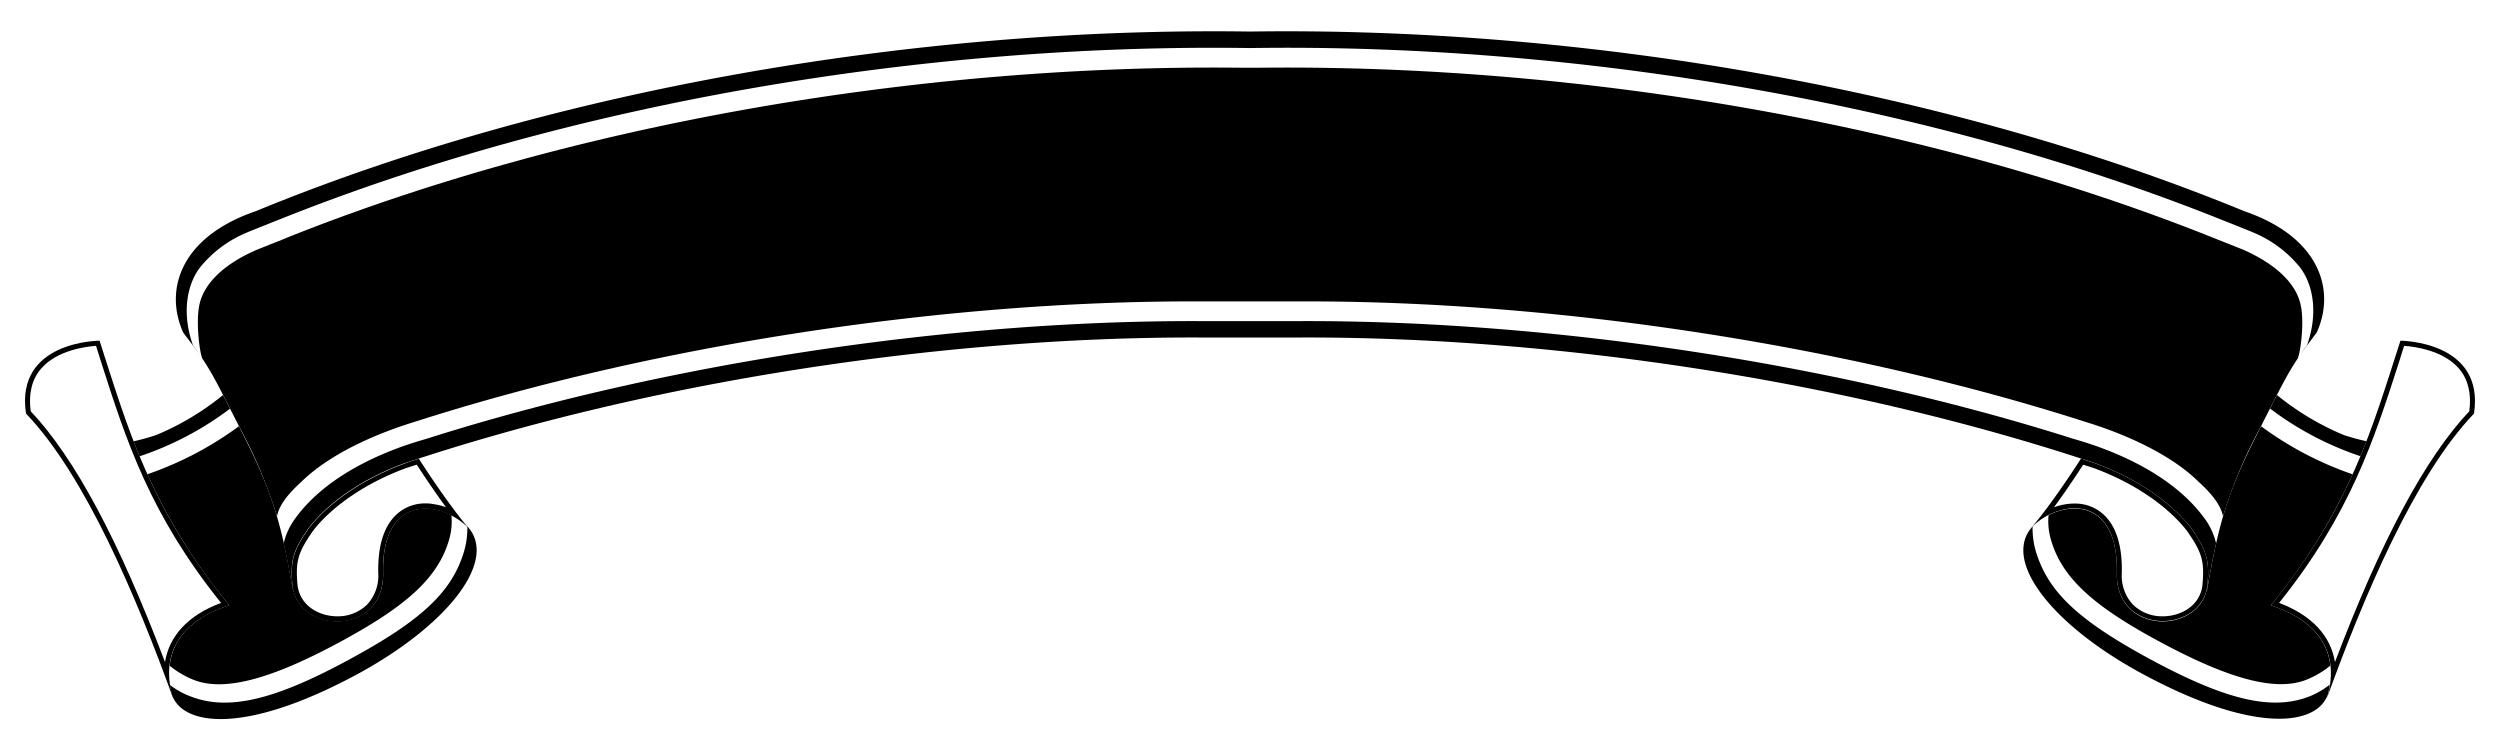
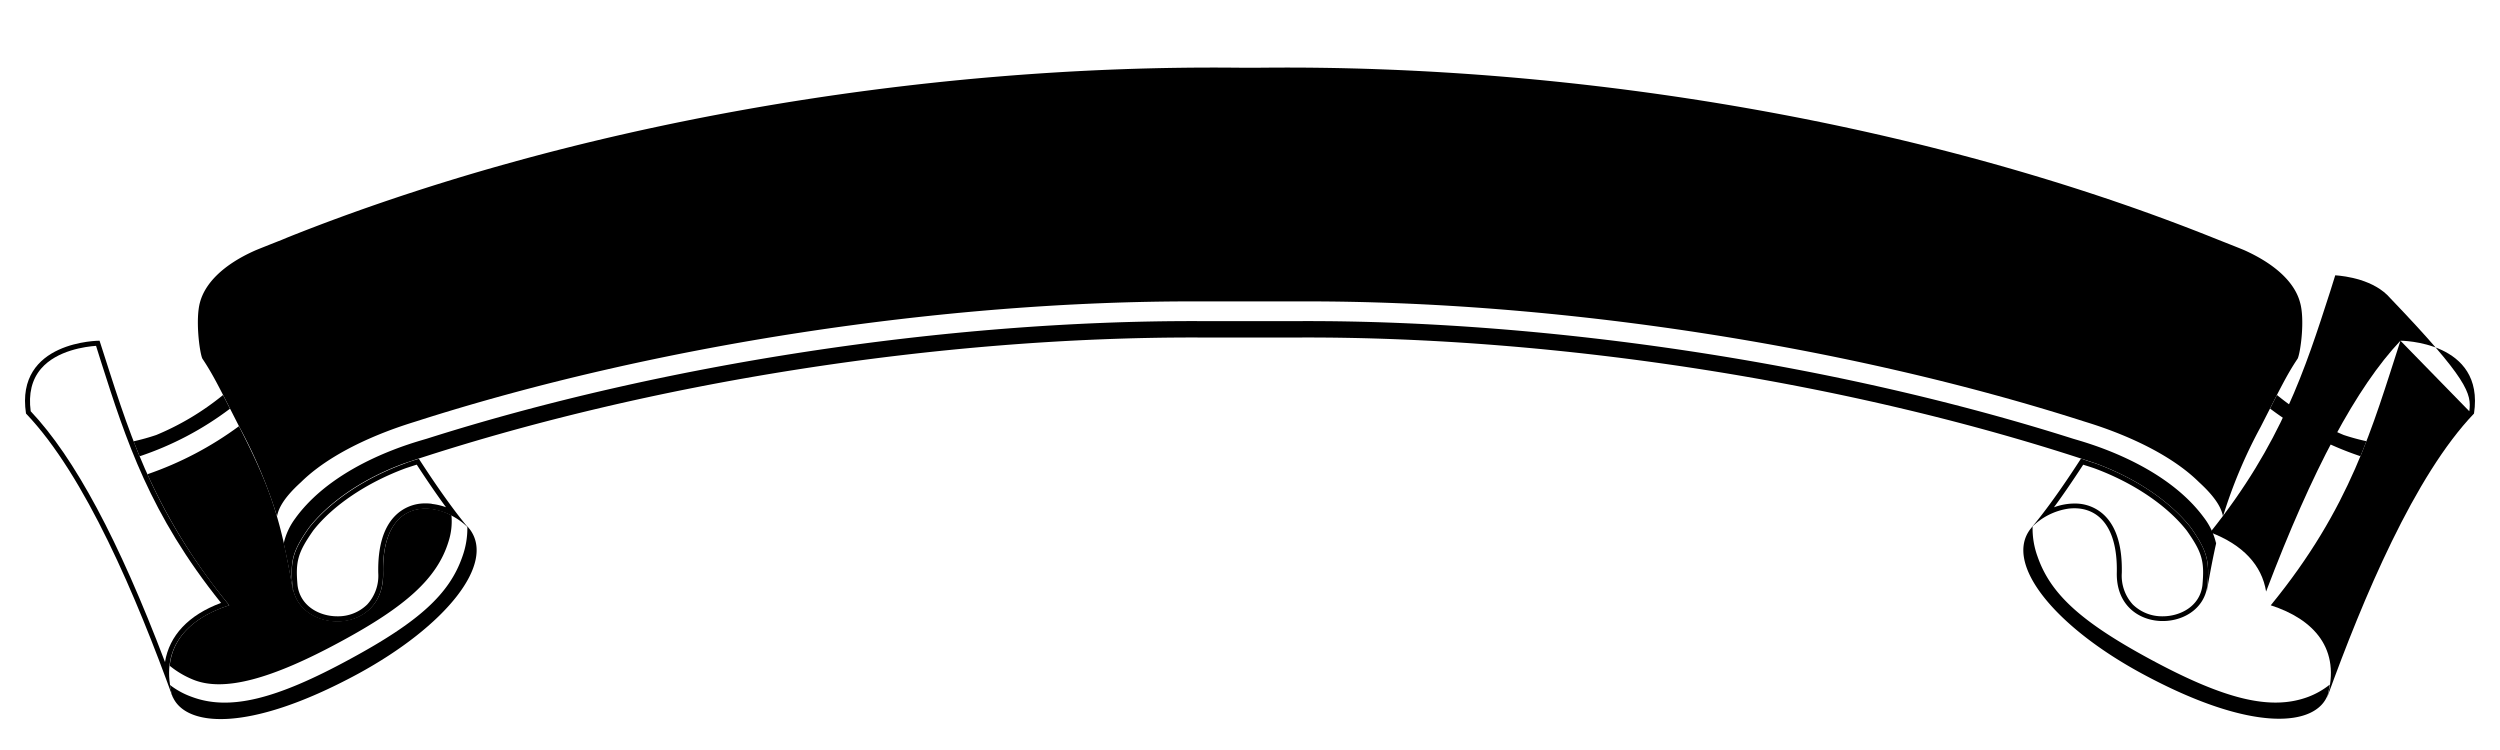
<svg xmlns="http://www.w3.org/2000/svg" id="Layer_1" data-name="Layer 1" viewBox="0 0 500 150">
  <defs>
    <style>.cls-1{fill-rule:evenodd;}</style>
  </defs>
  <title>Ribbon 04</title>
  <path class="cls-1" d="M86.24,101.77c-5.33-.6-9.81,2.94-9.61,12.79.27,12.6-16.85,12.32-18.11,2.64,0,.38.08.76.12,1.17-2.42-14.26-4.31-20.35-10.79-33l-.06-.13a68.18,68.18,0,0,1-18.31,9.61,115.59,115.59,0,0,0,16.37,26.2c-6.52,2.1-11.26,6-11.91,12.1a18.17,18.17,0,0,0,4.55,2.72c6.14,2.61,15.74,0,29.7-7.58,12.76-6.9,19.24-12.51,21.52-20a13.12,13.12,0,0,0,.58-5.22A11.62,11.62,0,0,0,86.24,101.77Z" />
  <path class="cls-1" d="M46,81.74,44.61,79a53.57,53.57,0,0,1-13.36,8,43.3,43.3,0,0,1-4.53,1.26q.59,1.49,1.2,3A63.16,63.16,0,0,0,46,81.74Z" />
  <path class="cls-1" d="M93.94,105.83c-.24-.28-.5-.61-.77-.94l.3.38a16.8,16.8,0,0,1-1,6.07c-2.59,7.46-8.66,13-22.4,20.44C55,140,45.8,142.16,38.35,139.37A15.84,15.84,0,0,1,34,137a17,17,0,0,0,.4,2c2.25,6.25,14.77,7.91,37.21-4.24C89.17,125.2,99.17,112.72,93.94,105.83Z" />
  <path d="M93.94,105.82l-.16-.17Z" />
-   <path d="M93.94,105.82l-.16-.17Z" />
  <path class="cls-1" d="M45.85,121.06c-16-19.58-20.33-35.61-25.94-52.92,0,0-16.92,0-14.71,14.57,11.87,12.4,22.12,36.76,29.4,56.87C31.69,129.79,37.25,123.83,45.85,121.06ZM33,132.41C23.74,108,14.92,91.54,6.14,82.25c-.47-3.5.23-6.36,2.07-8.51,3.18-3.71,9-4.43,11-4.57l1,3.19c5,15.66,9.74,30.47,24,48.22C37.68,123,33.85,127.15,33,132.41Z" />
  <path class="cls-1" d="M410.09,100.66l-.81,1.07Z" />
-   <path class="cls-1" d="M454.15,121.06a115.59,115.59,0,0,0,16.37-26.2,68.18,68.18,0,0,1-18.31-9.61l-.06.13c-6.48,12.64-8.37,18.73-10.79,33q.06-.62.12-1.17c-1.25,9.68-18.38,10-18.11-2.64.2-9.85-4.28-13.39-9.61-12.79a11.62,11.62,0,0,0-4.05,1.27,13.12,13.12,0,0,0,.58,5.22c2.28,7.53,8.76,13.14,21.52,20,14,7.57,23.56,10.19,29.7,7.58a18.17,18.17,0,0,0,4.55-2.72C465.41,127.11,460.67,123.16,454.15,121.06Z" />
  <path class="cls-1" d="M472.08,91.24q.62-1.48,1.2-3A43.3,43.3,0,0,1,468.75,87a53.78,53.78,0,0,1-13.36-8c-.42.81-.87,1.71-1.38,2.71A63.16,63.16,0,0,0,472.08,91.24Z" />
  <path class="cls-1" d="M408.14,103.22l.8-1Z" />
-   <path class="cls-1" d="M407.16,104.47l.64-.81Z" />
  <path class="cls-1" d="M461.65,139.37c-7.45,2.79-16.64.58-31.73-7.59-13.74-7.44-19.81-13-22.4-20.44a16.38,16.38,0,0,1-1-6.07c.07-.09.15-.2.23-.29l-.69.85c-5.24,6.89,4.76,19.37,22.28,28.86,22.45,12.16,35,10.49,37.22,4.23a19,19,0,0,0,.39-2A15.84,15.84,0,0,1,461.65,139.37Z" />
  <path d="M438.15,105.51c-3.49-4.45-9.82-9.43-19-12.81-1-.33-2-.63-2.94-1-5.91,9.16-9.28,13.08-10,13.9a12.92,12.92,0,0,1,7.54-3.88c5.33-.6,9.81,2.94,9.61,12.79-.27,12.6,16.86,12.32,18.11,2.64C441.94,112.13,441.4,110.14,438.15,105.51Zm2.33,11.59c-.54,4.22-4.49,6.16-7.92,6.16h0a8.37,8.37,0,0,1-6-2.36,8.54,8.54,0,0,1-2.2-6.32c.11-5.18-1-9-3.35-11.39a8.38,8.38,0,0,0-6.13-2.48,10.43,10.43,0,0,0-1.24.07,12.39,12.39,0,0,0-2.85.68c1.53-2.07,3.47-4.86,5.85-8.52l.53.17c.56.17,1.12.35,1.67.54,7.79,2.87,14.55,7.42,18.52,12.48C440.43,110.5,440.93,112.25,440.48,117.1Z" />
-   <path class="cls-1" d="M480.09,68.14c-5.61,17.31-9.93,33.34-25.94,52.92,8.6,2.77,14.16,8.73,11.25,18.52,7.28-20.11,17.53-44.47,29.4-56.87C497,68.17,480.09,68.14,480.09,68.14Zm13.77,14.11c-8.78,9.3-17.6,25.75-26.87,50.17-.84-5.27-4.67-9.39-11.17-11.84,14.21-17.74,18.95-32.55,24-48.21l1-3.2c2,.14,7.81.86,11,4.57C493.63,75.89,494.33,78.75,493.86,82.25Z" />
+   <path class="cls-1" d="M480.09,68.14c-5.61,17.31-9.93,33.34-25.94,52.92,8.6,2.77,14.16,8.73,11.25,18.52,7.28-20.11,17.53-44.47,29.4-56.87C497,68.17,480.09,68.14,480.09,68.14Zc-8.78,9.3-17.6,25.75-26.87,50.17-.84-5.27-4.67-9.39-11.17-11.84,14.21-17.74,18.95-32.55,24-48.21l1-3.2c2,.14,7.81.86,11,4.57C493.63,75.89,494.33,78.75,493.86,82.25Z" />
  <path class="cls-1" d="M443.3,108.35c0,.12-.05.23-.08.34a13.46,13.46,0,0,0-2.36-5.07l-.12-.16c-8.13-11-24.27-15.13-26.17-15.73-46.85-14.88-104-23.63-154.09-23.51h-21c-50.14-.12-107.24,8.63-154.09,23.51-1.9.6-18,4.68-26.18,15.73l-.11.16a13.31,13.31,0,0,0-2.36,5.07c0-.12-.06-.23-.08-.34.67,2.94,1.29,6.18,1.94,10-.65-6-.28-7.89,3.21-12.86,3.49-4.45,9.83-9.43,19-12.81,48.94-16.36,107.69-25.3,158.7-25.18h20.94c51-.12,109.76,8.82,158.7,25.18,9.16,3.38,15.49,8.36,19,12.81,3.49,5,3.86,6.89,3.21,12.86C442,114.53,442.63,111.29,443.3,108.35Z" />
-   <path class="cls-1" d="M448.89,42.25C389.94,18,317,5.32,250,6.31,183,5.32,110.06,18,51.11,42.25,35.9,47.48,32.85,58.16,36.66,66.55c1.41,1.84,2.46,3.25,3.35,4.52-.47-.69-1.17-1.71-1.41-2-2.16-6-1.42-11.84,1.38-15.55a23.69,23.69,0,0,1,9.37-7c.64-.29,3-1.21,5.48-2.21l1.32-.52C113,21.06,183.62,8.62,250,9.61c66.38-1,137,11.45,193.86,34.16l1.31.52c2.52,1,4.84,1.92,5.48,2.21a23.69,23.69,0,0,1,9.37,7c2.8,3.71,3.54,9.53,1.38,15.55-.25.28-1,1.37-1.46,2.06.9-1.3,2-2.72,3.4-4.6C467.15,58.16,464.1,47.48,448.89,42.25Z" />
  <path class="cls-1" d="M460,60.46c-1-3.73-4.54-7.42-11-10.36-.6-.27-3.54-1.43-5.29-2.12l-1.33-.53c-56-22.38-125.58-34.7-191.06-33.9h-2.66c-65.48-.8-135,11.52-191.06,33.9L56.28,48c-1.75.69-4.69,1.85-5.3,2.12C44.52,53,41,56.73,40,60.46c-.94,3.38-.11,9.92.46,11.24,2.21,3.3,3.49,6,7.41,13.68a97.55,97.55,0,0,1,7.53,17.89c.24-1.11.78-3.2,4.81-6.85,7.89-7.77,21.45-11.63,23-12.14,47.41-15.2,105.43-24.14,156.32-24h20.94c50.89-.12,108.91,8.82,156.32,24,1.57.51,15.13,4.37,23,12.14,4,3.65,4.57,5.74,4.81,6.85a97.84,97.84,0,0,1,7.53-17.89c3.91-7.65,5.2-10.38,7.41-13.67C460.13,70.39,461,63.84,460,60.46Z" />
  <path d="M83.77,91.75c-1,.32-2,.62-2.94,1-9.15,3.38-15.49,8.36-19,12.81-3.25,4.63-3.79,6.62-3.33,11.69,1.26,9.68,18.38,10,18.11-2.64-.2-9.85,4.28-13.39,9.61-12.79a13,13,0,0,1,7.55,3.88C93.05,104.83,89.69,100.92,83.77,91.75Zm2.58,9a10.43,10.43,0,0,0-1.24-.07A8.38,8.38,0,0,0,79,103.19c-2.33,2.37-3.45,6.21-3.35,11.39a8.49,8.49,0,0,1-2.21,6.32,8.33,8.33,0,0,1-6,2.36c-3.43,0-7.37-1.94-7.93-6.19-.44-4.82.06-6.57,3.16-11,3.93-5,10.69-9.56,18.51-12.44l1.65-.54.52-.16c2.38,3.66,4.33,6.45,5.85,8.52A12.39,12.39,0,0,0,86.35,100.78Z" />
</svg>